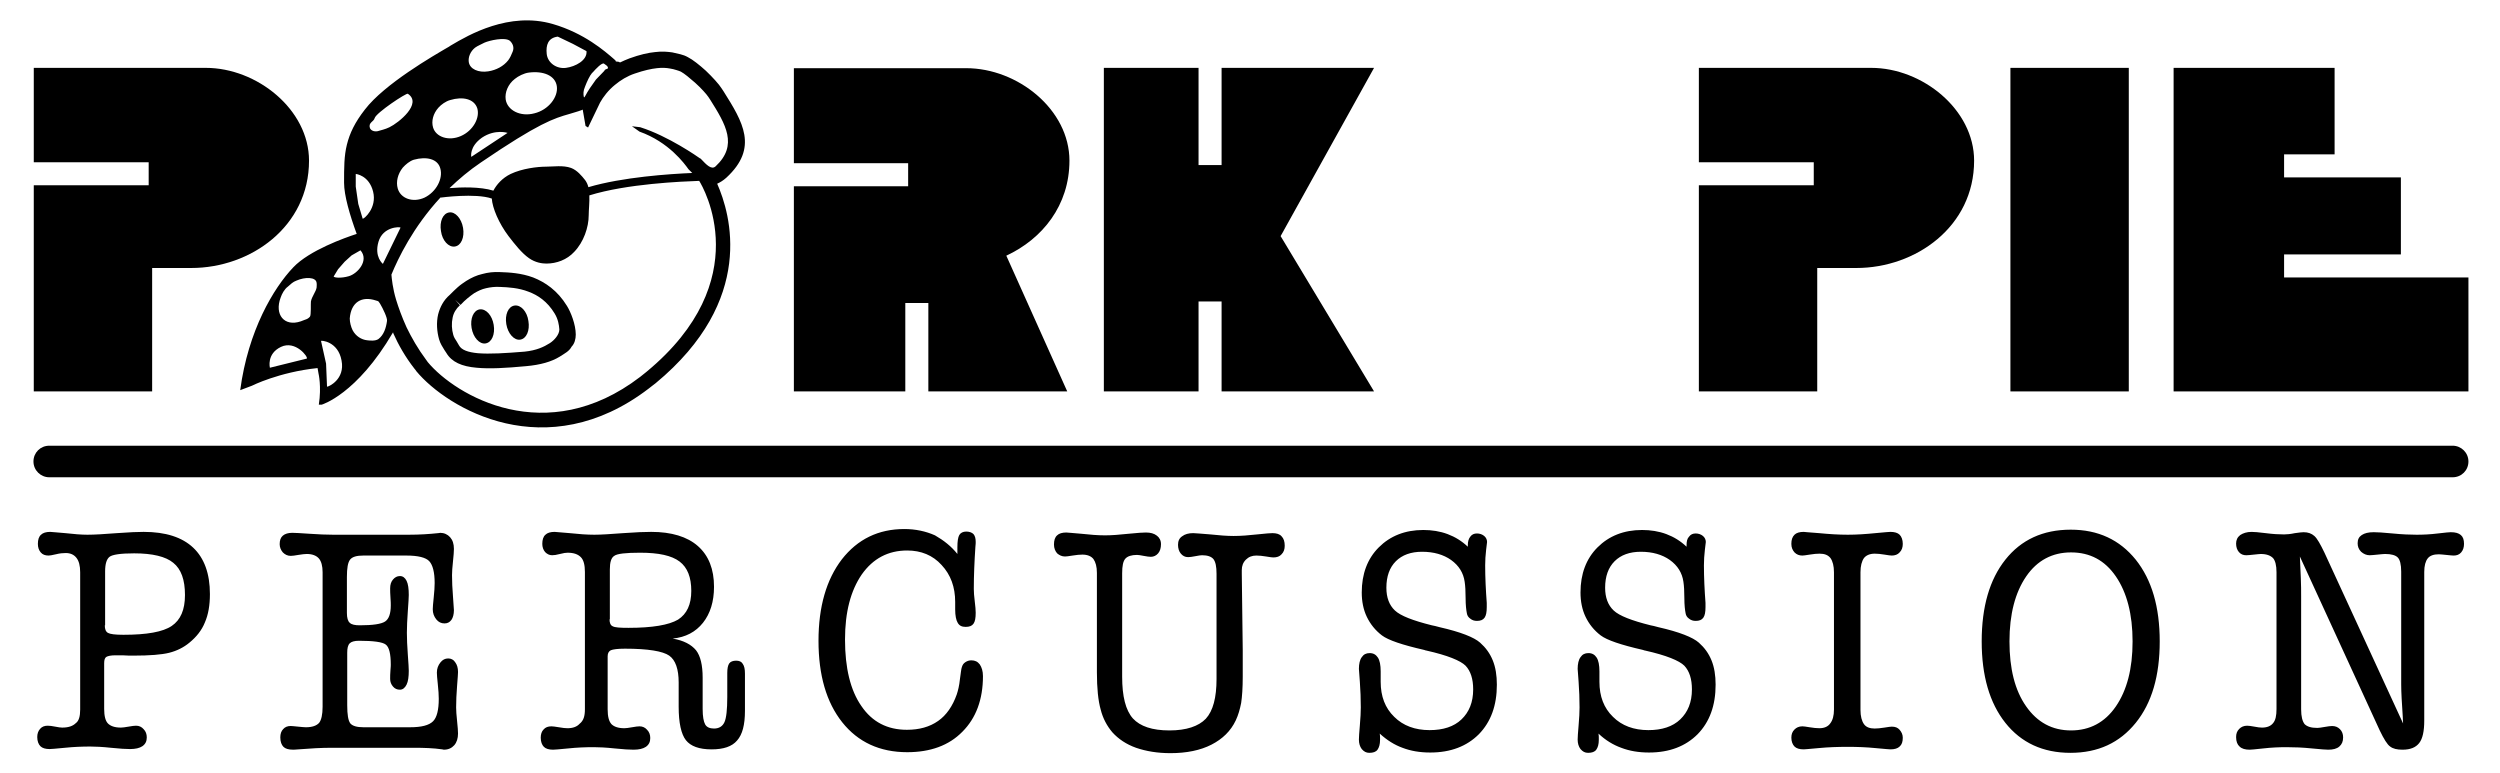
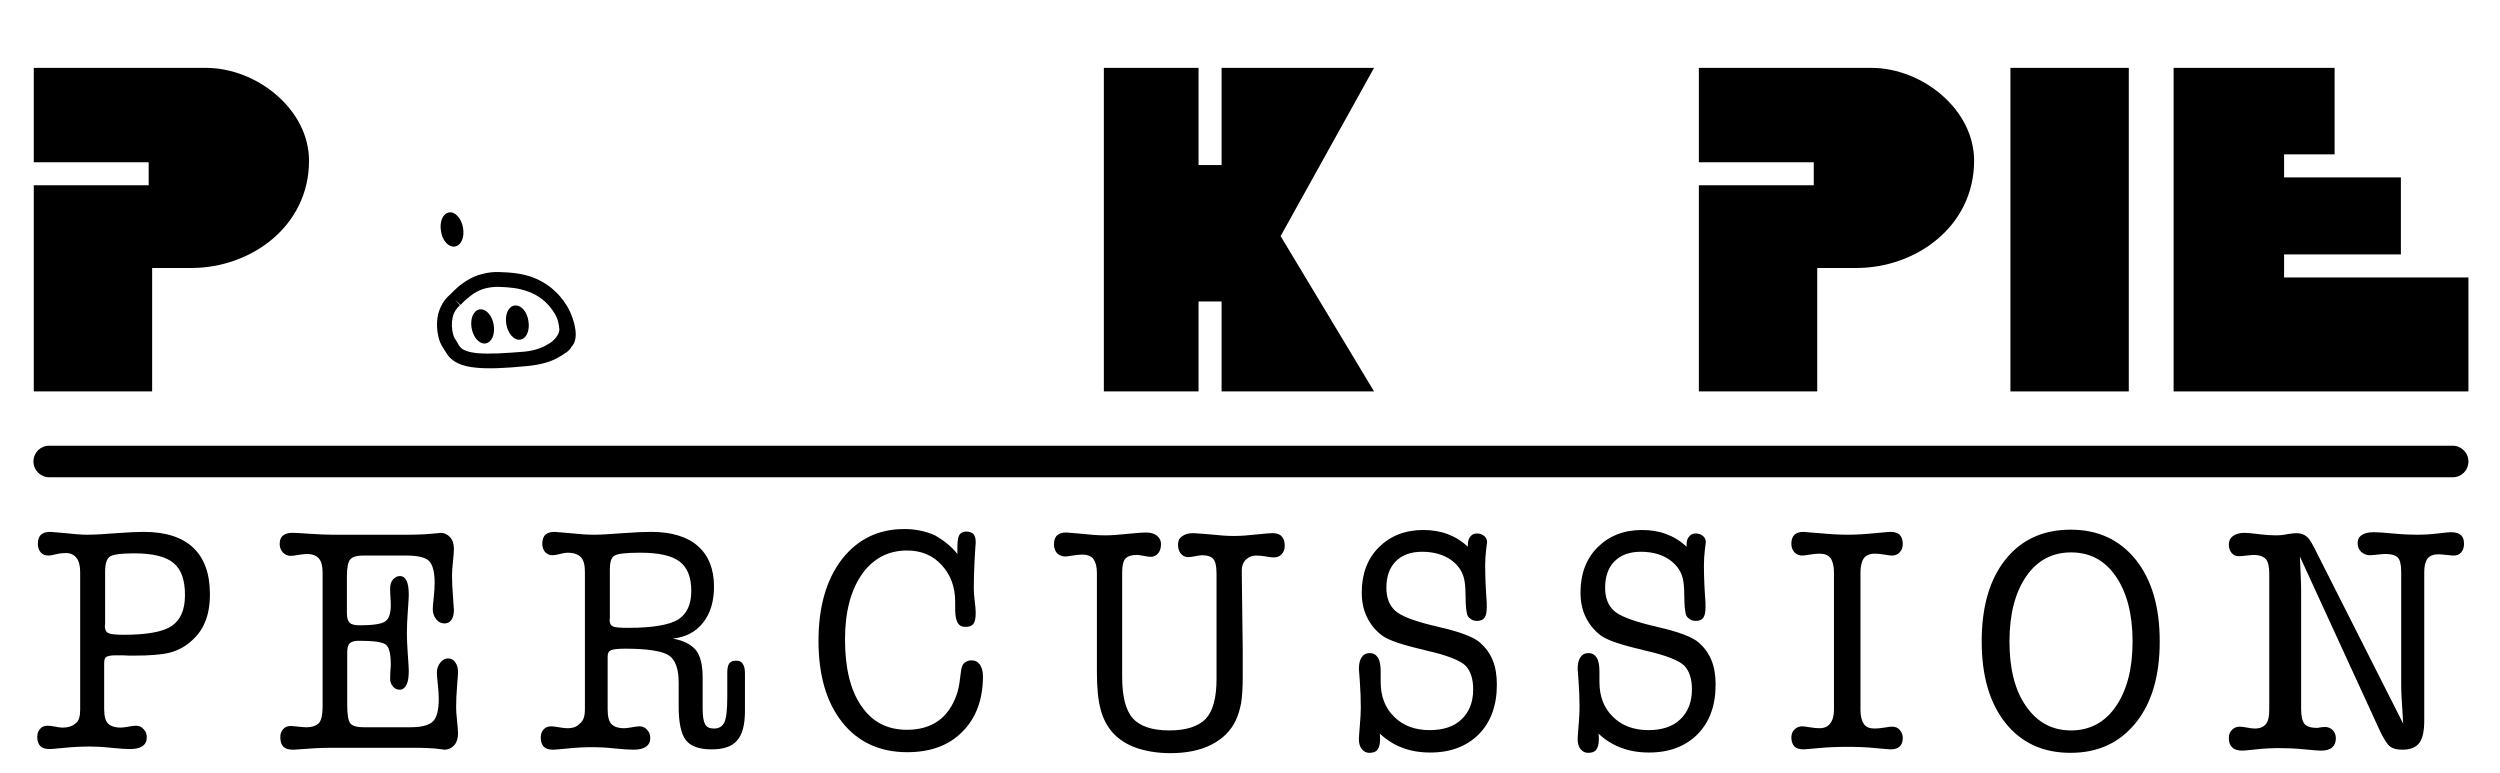
<svg xmlns="http://www.w3.org/2000/svg" version="1.1" id="Layer_1" x="0px" y="0px" viewBox="0 0 792 245" enable-background="new 0 0 792 245" xml:space="preserve">
  <g>
    <path fill-rule="evenodd" clip-rule="evenodd" d="M25.4,224.8v-43.5c0-2.1-0.4-3.6-1.2-4.6c-0.8-1-1.9-1.5-3.4-1.5   c-0.9,0-1.9,0.1-3.1,0.4c-1.2,0.3-2,0.4-2.3,0.4c-1.1,0-1.9-0.3-2.5-1c-0.6-0.7-0.9-1.6-0.9-2.7c0-1.3,0.3-2.3,1-2.9   c0.6-0.6,1.6-0.9,2.9-0.9c0.5,0,2.1,0.2,4.8,0.4c2.7,0.3,5,0.5,7,0.5c2.3,0,5.4-0.2,9.3-0.5c4-0.3,6.8-0.4,8.5-0.4   c7,0,12.2,1.7,15.7,5c3.5,3.3,5.3,8.2,5.3,14.7c0,3.5-0.5,6.5-1.6,9c-1,2.5-2.7,4.6-4.9,6.4c-1.8,1.5-4,2.6-6.4,3.2   c-2.4,0.6-6.2,0.9-11.3,0.9c-1.1,0-2.2,0-3.5-0.1c-1.2,0-2,0-2.2,0c-1.4,0-2.4,0.2-2.9,0.5c-0.5,0.3-0.7,1-0.7,2v14.5   c0,2.2,0.4,3.8,1.2,4.6c0.8,0.8,2.1,1.3,4.1,1.3c0.5,0,1.3-0.1,2.4-0.3c1.1-0.2,1.9-0.3,2.4-0.3c1,0,1.8,0.4,2.4,1.1   c0.7,0.7,1,1.6,1,2.6c0,1.2-0.4,2.1-1.4,2.8c-0.9,0.6-2.2,0.9-3.9,0.9c-1.2,0-3.2-0.1-6-0.4c-2.8-0.3-5-0.4-6.6-0.4   c-2.5,0-5.2,0.1-8.1,0.4c-2.9,0.3-4.5,0.4-4.8,0.4c-1.3,0-2.3-0.3-2.9-0.9c-0.6-0.6-1-1.6-1-2.9c0-1.1,0.3-1.9,0.9-2.6   c0.6-0.7,1.4-1,2.4-1c0.6,0,1.4,0.1,2.4,0.3c1,0.2,1.7,0.3,2.2,0.3c2,0,3.4-0.5,4.3-1.4C25,228.4,25.4,226.9,25.4,224.8L25.4,224.8   z M33.2,198.1L33.2,198.1c0,1.2,0.3,2,1,2.4c0.7,0.4,2.3,0.6,4.9,0.6c7.4,0,12.5-0.9,15.3-2.8c2.8-1.9,4.2-5.1,4.2-9.8   c0-4.8-1.2-8.2-3.7-10.2c-2.4-2-6.6-3-12.4-3c-4.3,0-6.9,0.4-7.8,1.1c-0.9,0.7-1.4,2.2-1.4,4.6V198.1L33.2,198.1z M102.2,223.9   L102.2,223.9v-42.6c0-2-0.4-3.5-1.2-4.4c-0.8-0.9-2.1-1.4-3.8-1.4c-0.6,0-1.5,0.1-2.7,0.3c-1.1,0.2-1.9,0.3-2.4,0.3   c-1,0-1.8-0.4-2.5-1.1c-0.6-0.7-1-1.6-1-2.6c0-1.2,0.3-2.1,1-2.7c0.7-0.6,1.7-0.9,3-0.9c0.8,0,2.6,0.1,5.5,0.3   c2.9,0.2,5.3,0.3,7.3,0.3h24.3c3.2,0,6.3-0.2,9.1-0.5c0.4,0,0.6-0.1,0.6-0.1c1.3,0,2.4,0.5,3.2,1.4c0.8,0.9,1.2,2.1,1.2,3.7   c0,0.8-0.1,2.2-0.3,4c-0.2,1.8-0.3,3.3-0.3,4.3c0,2,0.1,4.3,0.3,6.7c0.2,2.5,0.3,4,0.3,4.4c0,1.3-0.3,2.4-0.8,3.1   c-0.6,0.8-1.3,1.1-2.2,1.1c-1,0-1.9-0.4-2.6-1.3c-0.7-0.9-1.1-1.9-1.1-3.2c0-0.6,0.1-1.8,0.3-3.7c0.2-1.9,0.3-3.4,0.3-4.6   c0-3.4-0.6-5.7-1.7-6.9c-1.1-1.2-3.6-1.8-7.3-1.8h-13.6c-2.1,0-3.5,0.4-4.2,1.3c-0.7,0.9-1,2.7-1,5.5v11.4c0,1.5,0.3,2.6,0.9,3.1   c0.6,0.6,1.7,0.8,3.2,0.8c4.1,0,6.8-0.4,8-1.2c1.2-0.8,1.8-2.5,1.8-5.1c0-0.5,0-1.3-0.1-2.5c-0.1-1.2-0.1-2.2-0.1-2.9   c0-1.2,0.3-2.1,0.9-2.8c0.6-0.7,1.3-1.1,2.2-1.1c0.9,0,1.6,0.5,2.1,1.5c0.5,1,0.7,2.5,0.7,4.5c0,0.7-0.1,2.4-0.3,5.1   c-0.2,2.7-0.3,5-0.3,6.9c0,1.9,0.1,4.2,0.3,6.9c0.2,2.7,0.3,4.4,0.3,5.1c0,1.9-0.2,3.4-0.7,4.4c-0.5,1-1.2,1.6-2.1,1.6   c-0.9,0-1.6-0.3-2.2-1c-0.6-0.7-0.9-1.5-0.9-2.4c0-0.8,0-1.7,0.1-2.8c0.1-1,0.1-1.6,0.1-1.7c0-3.4-0.5-5.6-1.6-6.4   c-1-0.8-3.9-1.2-8.5-1.2c-1.4,0-2.4,0.3-2.9,0.8c-0.6,0.6-0.8,1.6-0.8,3v16.6c0,3,0.3,4.9,1,5.8c0.7,0.8,2.1,1.2,4.1,1.2h14.8   c3.6,0,6-0.6,7.3-1.9c1.2-1.2,1.8-3.6,1.8-7.1c0-1.2-0.1-2.8-0.3-4.6c-0.2-1.8-0.3-3.1-0.3-3.7c0-1.3,0.4-2.3,1.1-3.2   c0.7-0.9,1.5-1.3,2.5-1.3c0.9,0,1.7,0.4,2.2,1.2c0.6,0.8,0.9,1.8,0.9,3.1c0,0.5-0.1,1.9-0.3,4.4c-0.2,2.5-0.3,4.8-0.3,6.8   c0,1,0.1,2.5,0.3,4.3c0.2,1.9,0.3,3.2,0.3,4c0,1.5-0.4,2.8-1.2,3.7c-0.8,0.9-1.9,1.4-3.2,1.4c-0.1,0-0.3,0-0.6-0.1   c-2.8-0.4-5.8-0.5-9-0.5h-26c-3.3,0-6.8,0.2-10.5,0.5c-1,0.1-1.6,0.1-1.8,0.1c-1.4,0-2.4-0.3-3-0.9c-0.6-0.6-1-1.6-1-3   c0-1.1,0.3-2,0.9-2.6c0.6-0.7,1.4-1,2.4-1c0.4,0,1.2,0.1,2.3,0.2c1.1,0.1,1.9,0.2,2.5,0.2c2,0,3.4-0.5,4.2-1.4   C101.8,228.1,102.2,226.4,102.2,223.9L102.2,223.9z M185.3,224.7L185.3,224.7v-43.5c0-2.2-0.4-3.8-1.3-4.7   c-0.9-0.9-2.2-1.4-4.2-1.4c-0.5,0-1.3,0.1-2.4,0.4c-1.1,0.3-1.9,0.4-2.5,0.4c-0.9,0-1.6-0.4-2.2-1c-0.6-0.7-0.9-1.6-0.9-2.6   c0-1.3,0.3-2.3,1-2.9c0.6-0.6,1.6-0.9,2.9-0.9c0.4,0,2,0.2,4.8,0.4c2.8,0.3,5.4,0.5,7.8,0.5c2.1,0,5.1-0.2,9.1-0.5   c4-0.3,7-0.4,8.9-0.4c6.4,0,11.4,1.5,14.8,4.5c3.4,3,5.1,7.3,5.1,12.9c0,4.7-1.2,8.5-3.5,11.4c-2.3,2.9-5.5,4.6-9.6,5   c3.5,0.6,5.9,1.9,7.4,3.7c1.4,1.8,2.1,4.7,2.1,8.7v9.9c0,2.4,0.3,4,0.8,4.9c0.5,0.9,1.5,1.3,2.8,1.3c1.6,0,2.7-0.7,3.3-2   c0.6-1.3,0.9-4,0.9-8v-7.6c0-1.4,0.2-2.4,0.6-3c0.4-0.6,1.2-0.9,2.2-0.9c1,0,1.7,0.3,2.1,1c0.5,0.7,0.7,1.7,0.7,3.1v11.8   c0,4.4-0.8,7.5-2.5,9.4c-1.6,1.9-4.3,2.8-8.1,2.8c-3.9,0-6.6-1-8.1-2.9c-1.5-1.9-2.3-5.5-2.3-10.6v-7.7c0-4.2-1-7.1-3-8.5   c-2-1.4-6.7-2.2-14-2.2c-2.3,0-3.8,0.2-4.5,0.5c-0.6,0.3-1,0.9-1,1.9v16.8c0,2.3,0.4,3.8,1.2,4.7c0.8,0.8,2.1,1.3,4.1,1.3   c0.5,0,1.3-0.1,2.4-0.3c1.1-0.2,1.9-0.3,2.4-0.3c1,0,1.8,0.4,2.4,1.1c0.7,0.7,1,1.6,1,2.6c0,1.2-0.4,2.1-1.4,2.8   c-0.9,0.6-2.2,0.9-3.9,0.9c-1.2,0-3.2-0.1-6-0.4c-2.8-0.3-5-0.4-6.6-0.4c-2.6,0-5.3,0.1-8.1,0.4c-2.9,0.3-4.5,0.4-4.8,0.4   c-1.3,0-2.3-0.3-2.9-0.9c-0.6-0.6-1-1.6-1-2.9c0-1.1,0.3-2,0.9-2.6c0.6-0.7,1.4-1,2.5-1c0.4,0,1.2,0.1,2.4,0.3   c1.1,0.2,2,0.3,2.7,0.3c1.7,0,3-0.5,3.8-1.4C184.9,228.3,185.3,226.8,185.3,224.7L185.3,224.7z M193.1,196.2L193.1,196.2   c0,1.1,0.3,1.9,1,2.2c0.7,0.4,2.3,0.5,5,0.5c7.6,0,12.8-0.9,15.7-2.6c2.8-1.8,4.2-4.8,4.2-9.1c0-4.3-1.2-7.4-3.7-9.3   c-2.5-1.9-6.6-2.8-12.5-2.8c-4.5,0-7.3,0.3-8.2,1c-1,0.6-1.4,2.1-1.4,4.3V196.2L193.1,196.2z M303.3,175.5L303.3,175.5v-2.1   c0-1.9,0.2-3.2,0.6-3.9c0.4-0.7,1.2-1.1,2.2-1.1c1,0,1.8,0.3,2.3,0.8c0.5,0.6,0.7,1.4,0.7,2.5c0,0.2,0,0.8-0.1,1.6   c-0.3,4.5-0.5,9-0.5,13.3c0,1,0.1,2.3,0.3,3.9c0.2,1.6,0.3,2.8,0.3,3.6c0,1.7-0.2,2.8-0.7,3.5c-0.5,0.7-1.3,1-2.5,1   c-1.2,0-2-0.4-2.5-1.3c-0.5-0.8-0.8-2.3-0.8-4.2v-2.4c0-4.7-1.4-8.6-4.3-11.7c-2.8-3.1-6.5-4.6-10.9-4.6c-6,0-10.8,2.5-14.4,7.6   c-3.5,5.1-5.3,11.9-5.3,20.6c0,9,1.7,16.1,5.2,21.1c3.4,5,8.2,7.5,14.4,7.5c3.9,0,7.2-0.9,9.9-2.8c2.6-1.8,4.6-4.7,5.9-8.4   c0.4-1.2,0.8-2.8,1-4.8c0.3-2,0.4-3.3,0.6-3.8c0.2-0.7,0.5-1.2,1.1-1.6c0.6-0.4,1.2-0.6,1.9-0.6c1.2,0,2,0.4,2.7,1.3   c0.6,0.9,1,2.1,1,3.7c0,7.4-2.2,13.3-6.5,17.6c-4.3,4.4-10.2,6.5-17.5,6.5c-8.7,0-15.6-3.2-20.6-9.5c-5-6.3-7.5-14.9-7.5-25.8   c0-10.8,2.5-19.4,7.4-25.8c5-6.4,11.6-9.6,19.8-9.6c3.5,0,6.8,0.7,9.7,2C299,171.2,301.4,173.1,303.3,175.5L303.3,175.5z    M393.7,206L393.7,206v8.4c0,3.5-0.2,6.3-0.5,8.3c-0.4,2-0.9,3.8-1.7,5.5c-1.6,3.4-4.2,5.9-7.7,7.7c-3.5,1.8-7.9,2.7-13,2.7   c-4.1,0-7.7-0.6-10.9-1.7c-3.1-1.1-5.6-2.8-7.5-4.9c-1.7-2-3-4.4-3.7-7.2c-0.8-2.8-1.2-6.8-1.2-11.8v-31.5c0-2-0.4-3.4-1.1-4.4   c-0.7-0.9-1.9-1.4-3.5-1.4c-0.8,0-1.9,0.1-3.1,0.3c-1.2,0.2-2,0.3-2.4,0.3c-1,0-1.8-0.4-2.5-1c-0.6-0.7-1-1.6-1-2.8   c0-1.3,0.3-2.3,1-2.9c0.6-0.6,1.6-0.9,2.9-0.9c0.5,0,2.1,0.2,4.8,0.4c2.7,0.3,5.2,0.5,7.5,0.5c2.1,0,4.6-0.2,7.4-0.5   c2.9-0.3,4.7-0.4,5.5-0.4c1.5,0,2.6,0.3,3.5,1c0.8,0.6,1.3,1.5,1.3,2.7c0,1.2-0.3,2.2-0.9,2.9c-0.6,0.7-1.4,1.1-2.3,1.1   c-0.5,0-1.3-0.1-2.3-0.3c-1-0.2-1.7-0.3-2.1-0.3c-1.7,0-3,0.4-3.7,1.2c-0.7,0.8-1,2.3-1,4.6v32.8c0,6.2,1.1,10.6,3.4,13.2   c2.3,2.5,6.1,3.8,11.6,3.8c5.3,0,9.2-1.3,11.5-3.7c2.3-2.5,3.4-6.7,3.4-12.6v-33.3c0-2.3-0.3-3.8-1-4.7c-0.7-0.8-1.9-1.2-3.6-1.2   c-0.4,0-1.1,0.1-2.1,0.3c-1,0.2-1.8,0.3-2.3,0.3c-1,0-1.7-0.4-2.3-1.1c-0.6-0.7-0.9-1.7-0.9-2.8c0-1.2,0.4-2.1,1.3-2.7   c0.9-0.7,2.1-1,3.5-1c0.8,0,2.6,0.2,5.4,0.4c2.8,0.3,5.3,0.5,7.4,0.5c2.3,0,4.8-0.2,7.5-0.5c2.7-0.3,4.3-0.4,4.8-0.4   c1.3,0,2.3,0.3,2.9,1c0.7,0.7,1,1.7,1,3c0,1.1-0.3,2-1,2.7c-0.6,0.7-1.5,1-2.6,1c-0.4,0-1.1-0.1-2.3-0.3c-1.2-0.2-2.2-0.3-3.1-0.3   c-1.3,0-2.4,0.4-3.3,1.3c-0.9,0.9-1.3,2-1.3,3.3c0,0.1,0,0.3,0,0.5c0,0.2,0,0.5,0,0.7L393.7,206L393.7,206z M437.1,232.4   L437.1,232.4c0.1,0.6,0.1,1,0.1,1.3c0,0.3,0,0.5,0,0.7c0,1.4-0.3,2.4-0.8,3.1c-0.5,0.7-1.4,1-2.6,1c-1,0-1.7-0.4-2.4-1.2   c-0.6-0.8-0.9-1.8-0.9-3c0-0.7,0.1-2.2,0.3-4.5c0.2-2.3,0.3-4.2,0.3-5.7c0-2.7-0.1-5.4-0.3-8.1c-0.2-2.7-0.3-4.1-0.3-4.1   c0-1.6,0.3-2.9,0.9-3.7c0.6-0.9,1.4-1.3,2.5-1.3c1.2,0,2,0.5,2.6,1.4c0.6,0.9,0.9,2.4,0.9,4.4v3.3c0,4.6,1.4,8.3,4.3,11.1   c2.8,2.8,6.6,4.2,11.2,4.2c4.3,0,7.7-1.1,10.1-3.4c2.4-2.3,3.7-5.4,3.7-9.5c0-3.3-0.8-5.8-2.4-7.5c-1.6-1.6-5.7-3.3-12.4-4.8   c-0.2,0-0.4-0.1-0.7-0.2c-7-1.6-11.4-3.1-13.4-4.6c-2.1-1.6-3.7-3.6-4.8-5.9c-1.1-2.3-1.6-4.9-1.6-7.7c0-5.9,1.8-10.7,5.4-14.3   c3.6-3.6,8.3-5.5,14.1-5.5c2.7,0,5.3,0.4,7.7,1.3c2.4,0.9,4.5,2.2,6.4,4v-0.5c0-1.2,0.3-2.1,0.8-2.7c0.5-0.7,1.2-1,2.1-1   c0.9,0,1.7,0.3,2.3,0.8c0.6,0.5,0.9,1.2,0.9,1.9c0,0-0.1,0.9-0.3,2.5c-0.2,1.7-0.3,3.3-0.3,4.9c0,3.9,0.2,7.9,0.5,11.9   c0,0.7,0,1.2,0,1.3c0,1.6-0.2,2.7-0.7,3.4c-0.5,0.7-1.3,1-2.4,1c-0.8,0-1.5-0.2-2.1-0.7c-0.6-0.4-1-1-1.1-1.7   c-0.2-1-0.4-2.6-0.4-4.8c0-2.2-0.1-3.9-0.3-5.2c-0.4-2.8-1.8-5.1-4.3-6.9c-2.4-1.7-5.5-2.6-9.2-2.6c-3.5,0-6.3,1-8.3,3   c-2,2-3,4.8-3,8.4c0,3.1,0.9,5.5,2.7,7.2c1.8,1.7,5.7,3.2,11.7,4.7c0.6,0.1,1.4,0.3,2.5,0.6c6.6,1.5,10.9,3.2,12.8,4.9   c1.8,1.6,3.1,3.4,4,5.6c0.9,2.2,1.3,4.8,1.3,7.7c0,6.6-1.9,11.8-5.7,15.7c-3.8,3.8-8.9,5.8-15.4,5.8c-3.3,0-6.2-0.5-8.8-1.5   C441.8,236,439.4,234.5,437.1,232.4L437.1,232.4z M506.4,232.4L506.4,232.4c0.1,0.6,0.1,1,0.1,1.3c0,0.3,0,0.5,0,0.7   c0,1.4-0.3,2.4-0.8,3.1c-0.5,0.7-1.4,1-2.6,1c-1,0-1.7-0.4-2.4-1.2c-0.6-0.8-0.9-1.8-0.9-3c0-0.7,0.1-2.2,0.3-4.5   c0.2-2.3,0.3-4.2,0.3-5.7c0-2.7-0.1-5.4-0.3-8.1c-0.2-2.7-0.3-4.1-0.3-4.1c0-1.6,0.3-2.9,0.9-3.7c0.6-0.9,1.4-1.3,2.5-1.3   c1.2,0,2,0.5,2.6,1.4c0.6,0.9,0.9,2.4,0.9,4.4v3.3c0,4.6,1.4,8.3,4.3,11.1c2.8,2.8,6.6,4.2,11.2,4.2c4.3,0,7.7-1.1,10.1-3.4   c2.4-2.3,3.7-5.4,3.7-9.5c0-3.3-0.8-5.8-2.4-7.5c-1.6-1.6-5.7-3.3-12.4-4.8c-0.2,0-0.4-0.1-0.7-0.2c-7-1.6-11.4-3.1-13.4-4.6   c-2.1-1.6-3.7-3.6-4.8-5.9c-1.1-2.3-1.6-4.9-1.6-7.7c0-5.9,1.8-10.7,5.4-14.3c3.6-3.6,8.3-5.5,14.1-5.5c2.7,0,5.3,0.4,7.7,1.3   c2.4,0.9,4.5,2.2,6.4,4v-0.5c0-1.2,0.2-2.1,0.8-2.7c0.5-0.7,1.2-1,2.1-1c0.9,0,1.7,0.3,2.3,0.8c0.6,0.5,0.9,1.2,0.9,1.9   c0,0-0.1,0.9-0.3,2.5c-0.2,1.7-0.3,3.3-0.3,4.9c0,3.9,0.2,7.9,0.5,11.9c0,0.7,0,1.2,0,1.3c0,1.6-0.2,2.7-0.7,3.4   c-0.5,0.7-1.3,1-2.4,1c-0.8,0-1.5-0.2-2.1-0.7c-0.6-0.4-1-1-1.1-1.7c-0.2-1-0.4-2.6-0.4-4.8c0-2.2-0.1-3.9-0.3-5.2   c-0.4-2.8-1.8-5.1-4.3-6.9c-2.4-1.7-5.5-2.6-9.2-2.6c-3.5,0-6.3,1-8.3,3c-2,2-3,4.8-3,8.4c0,3.1,0.9,5.5,2.7,7.2   c1.8,1.7,5.7,3.2,11.7,4.7c0.6,0.1,1.4,0.3,2.5,0.6c6.6,1.5,10.9,3.2,12.8,4.9c1.8,1.6,3.1,3.4,4,5.6c0.9,2.2,1.3,4.8,1.3,7.7   c0,6.6-1.9,11.8-5.7,15.7c-3.8,3.8-8.9,5.8-15.4,5.8c-3.3,0-6.2-0.5-8.8-1.5C511.1,236,508.6,234.5,506.4,232.4L506.4,232.4z    M581,181.3L581,181.3c0-2-0.4-3.5-1.1-4.5c-0.8-1-1.9-1.4-3.5-1.4c-0.8,0-1.9,0.1-3.1,0.3c-1.2,0.2-2,0.3-2.3,0.3   c-1,0-1.8-0.3-2.5-1c-0.6-0.7-1-1.5-1-2.7c0-1.3,0.3-2.2,1-2.9c0.6-0.6,1.6-0.9,2.9-0.9c0.2,0,1.8,0.2,4.9,0.4   c3.1,0.3,6.1,0.5,9.1,0.5c2.8,0,5.7-0.2,8.7-0.5c3-0.3,4.6-0.4,4.8-0.4c1.3,0,2.3,0.3,2.9,0.9c0.6,0.6,1,1.6,1,2.9   c0,1.1-0.3,2-1,2.7c-0.6,0.7-1.5,1-2.5,1c-0.4,0-1.1-0.1-2.3-0.3c-1.2-0.2-2.2-0.3-3.1-0.3c-1.5,0-2.7,0.5-3.4,1.4   c-0.7,1-1.1,2.5-1.1,4.5v43.6c0,2,0.4,3.5,1.1,4.5c0.7,1,1.9,1.4,3.4,1.4c0.8,0,1.9-0.1,3.1-0.3c1.2-0.2,2-0.3,2.3-0.3   c1.1,0,1.9,0.3,2.5,1c0.6,0.7,1,1.5,1,2.5c0,1.3-0.3,2.2-1,2.8c-0.6,0.6-1.6,0.9-2.9,0.9c-0.1,0-1.7-0.1-4.7-0.4   c-3-0.3-6-0.4-8.8-0.4c-3.1,0-6.2,0.1-9.3,0.4c-3.1,0.3-4.6,0.4-4.7,0.4c-1.3,0-2.3-0.3-2.9-0.9c-0.6-0.6-1-1.6-1-2.8   c0-1.1,0.3-1.9,1-2.6c0.6-0.6,1.4-1,2.5-1c0.4,0,1.1,0.1,2.3,0.3c1.2,0.2,2.2,0.3,3.1,0.3c1.5,0,2.7-0.5,3.4-1.5   c0.8-1,1.2-2.5,1.2-4.4V181.3L581,181.3z M684.2,203.2L684.2,203.2c0,10.9-2.5,19.5-7.6,25.8c-5.1,6.3-11.9,9.5-20.7,9.5   c-8.7,0-15.6-3.2-20.6-9.5c-5-6.3-7.5-14.9-7.5-25.8c0-11,2.5-19.6,7.5-25.9c5-6.3,11.9-9.5,20.7-9.5c8.7,0,15.5,3.2,20.6,9.5   C681.7,183.7,684.2,192.3,684.2,203.2L684.2,203.2z M656.1,231.4L656.1,231.4c5.9,0,10.7-2.5,14.2-7.6c3.5-5.1,5.3-11.9,5.3-20.6   c0-8.6-1.8-15.5-5.3-20.6c-3.5-5.1-8.2-7.6-14.2-7.6c-5.9,0-10.7,2.5-14.2,7.6c-3.5,5.1-5.3,12-5.3,20.6c0,8.6,1.7,15.5,5.3,20.6   C645.4,228.8,650.1,231.4,656.1,231.4L656.1,231.4z" />
-     <path fill-rule="evenodd" clip-rule="evenodd" d="M761.3,229.2c0-0.5-0.1-1.2-0.1-2.1c-0.3-4.4-0.5-7.8-0.5-10.3v-35.7   c0-2.3-0.4-3.8-1.1-4.5c-0.7-0.7-2-1.1-4-1.1c-0.5,0-1.4,0.1-2.4,0.2c-1.1,0.1-1.9,0.2-2.5,0.2c-1,0-1.9-0.4-2.7-1.1   c-0.8-0.8-1.1-1.7-1.1-2.7c0-1.2,0.4-2,1.3-2.6c0.9-0.6,2.1-0.9,3.8-0.9c1,0,3,0.1,6,0.4c3,0.3,5.6,0.4,7.6,0.4   c2.1,0,4.3-0.1,6.7-0.4c2.4-0.3,3.8-0.4,4.1-0.4c1.5,0,2.5,0.3,3.2,0.9c0.7,0.6,1,1.5,1,2.8c0,1.1-0.3,2-0.9,2.7   c-0.6,0.7-1.4,1-2.4,1c-0.5,0-1.2-0.1-2.3-0.2c-1-0.1-1.9-0.2-2.4-0.2c-1.6,0-2.8,0.4-3.5,1.3c-0.7,0.9-1.1,2.3-1.1,4.3v47.1   c0,3.3-0.5,5.7-1.6,7.1c-1.1,1.4-2.8,2.1-5.3,2.1c-1.7,0-3-0.3-3.9-1c-0.9-0.6-2-2.4-3.3-5.1l-25.3-55.1c0.1,2.4,0.2,4.6,0.3,6.8   c0.1,2.2,0.1,4.1,0.1,5.9v35.7c0,2.3,0.4,3.8,1.1,4.7c0.8,0.8,2.1,1.2,4,1.2c0.5,0,1.2-0.1,2.3-0.3c1.1-0.2,1.9-0.3,2.4-0.3   c1,0,1.8,0.3,2.5,1c0.7,0.7,1,1.6,1,2.6c0,1.3-0.4,2.2-1.2,2.9c-0.8,0.7-2,1-3.5,1c-0.5,0-2.3-0.1-5.2-0.4c-2.9-0.3-5.6-0.4-8-0.4   c-2.3,0-4.8,0.1-7.4,0.4c-2.6,0.3-4,0.4-4.3,0.4c-1.4,0-2.5-0.3-3.2-1c-0.7-0.6-1.1-1.6-1.1-3c0-1.1,0.3-1.9,1-2.6   c0.6-0.6,1.4-1,2.5-1c0.5,0,1.2,0.1,2.3,0.3c1,0.2,1.8,0.3,2.4,0.3c1.6,0,2.8-0.5,3.5-1.4c0.8-0.9,1.1-2.4,1.1-4.5v-43.3   c0-2.2-0.4-3.7-1.1-4.5c-0.8-0.8-2-1.3-3.9-1.3c-0.4,0-1.1,0.1-2.2,0.2c-1,0.1-1.8,0.2-2.4,0.2c-0.9,0-1.7-0.3-2.3-1   c-0.6-0.7-0.9-1.6-0.9-2.7c0-1.1,0.4-2,1.3-2.7c0.9-0.6,2.1-1,3.6-1c0.7,0,2.2,0.1,4.5,0.4c2.3,0.3,4.2,0.4,5.8,0.4   c0.9,0,2-0.1,3.4-0.4c1.4-0.2,2.3-0.3,2.8-0.3c1.4,0,2.5,0.4,3.4,1.2c0.9,0.8,1.9,2.6,3.2,5.3L761.3,229.2L761.3,229.2z" />
+     <path fill-rule="evenodd" clip-rule="evenodd" d="M761.3,229.2c0-0.5-0.1-1.2-0.1-2.1c-0.3-4.4-0.5-7.8-0.5-10.3v-35.7   c0-2.3-0.4-3.8-1.1-4.5c-0.7-0.7-2-1.1-4-1.1c-0.5,0-1.4,0.1-2.4,0.2c-1.1,0.1-1.9,0.2-2.5,0.2c-1,0-1.9-0.4-2.7-1.1   c-0.8-0.8-1.1-1.7-1.1-2.7c0-1.2,0.4-2,1.3-2.6c0.9-0.6,2.1-0.9,3.8-0.9c1,0,3,0.1,6,0.4c3,0.3,5.6,0.4,7.6,0.4   c2.1,0,4.3-0.1,6.7-0.4c2.4-0.3,3.8-0.4,4.1-0.4c1.5,0,2.5,0.3,3.2,0.9c0.7,0.6,1,1.5,1,2.8c0,1.1-0.3,2-0.9,2.7   c-0.6,0.7-1.4,1-2.4,1c-0.5,0-1.2-0.1-2.3-0.2c-1-0.1-1.9-0.2-2.4-0.2c-1.6,0-2.8,0.4-3.5,1.3c-0.7,0.9-1.1,2.3-1.1,4.3v47.1   c0,3.3-0.5,5.7-1.6,7.1c-1.1,1.4-2.8,2.1-5.3,2.1c-1.7,0-3-0.3-3.9-1c-0.9-0.6-2-2.4-3.3-5.1l-25.3-55.1c0.1,2.4,0.2,4.6,0.3,6.8   c0.1,2.2,0.1,4.1,0.1,5.9v35.7c0,2.3,0.4,3.8,1.1,4.7c0.8,0.8,2.1,1.2,4,1.2c1.1-0.2,1.9-0.3,2.4-0.3   c1,0,1.8,0.3,2.5,1c0.7,0.7,1,1.6,1,2.6c0,1.3-0.4,2.2-1.2,2.9c-0.8,0.7-2,1-3.5,1c-0.5,0-2.3-0.1-5.2-0.4c-2.9-0.3-5.6-0.4-8-0.4   c-2.3,0-4.8,0.1-7.4,0.4c-2.6,0.3-4,0.4-4.3,0.4c-1.4,0-2.5-0.3-3.2-1c-0.7-0.6-1.1-1.6-1.1-3c0-1.1,0.3-1.9,1-2.6   c0.6-0.6,1.4-1,2.5-1c0.5,0,1.2,0.1,2.3,0.3c1,0.2,1.8,0.3,2.4,0.3c1.6,0,2.8-0.5,3.5-1.4c0.8-0.9,1.1-2.4,1.1-4.5v-43.3   c0-2.2-0.4-3.7-1.1-4.5c-0.8-0.8-2-1.3-3.9-1.3c-0.4,0-1.1,0.1-2.2,0.2c-1,0.1-1.8,0.2-2.4,0.2c-0.9,0-1.7-0.3-2.3-1   c-0.6-0.7-0.9-1.6-0.9-2.7c0-1.1,0.4-2,1.3-2.7c0.9-0.6,2.1-1,3.6-1c0.7,0,2.2,0.1,4.5,0.4c2.3,0.3,4.2,0.4,5.8,0.4   c0.9,0,2-0.1,3.4-0.4c1.4-0.2,2.3-0.3,2.8-0.3c1.4,0,2.5,0.4,3.4,1.2c0.9,0.8,1.9,2.6,3.2,5.3L761.3,229.2L761.3,229.2z" />
    <g>
      <polygon fill="none" points="144.1,95 145.6,96.7 145.7,96.5   " />
-       <path fill="none" d="M167.3,92.3c-3.1-1.1-6.4-1.4-9-1.5c-1.6-0.1-3,0.1-4.4,0.4c-1.3,0.3-2.6,0.9-3.8,1.6c-0.7,0.5-1.5,1-2.1,1.6    v0c-0.8,0.6-1.5,1.3-2.2,2.1c0,0-0.2,0.2-0.2,0.2c-1.2,1-1.9,2.4-2.3,3.9c-0.4,1.8-0.3,3.8,0.2,5.5c0.2,0.7,0.7,1.4,1.1,2.1    c0.2,0.4,0.5,0.7,0.7,1.2c0.8,1.4,2.9,2.2,6,2.5c3.7,0.4,8.7,0.1,14.8-0.5c3.8-0.3,6-1.5,8-2.7c1.5-0.9,3.1-2.7,2.9-4.5    c-0.1-1.4-0.4-3.2-1.5-5.1C173.3,95.4,170.3,93.4,167.3,92.3z M153.8,108.8c-2,0.3-3.9-1.9-4.4-4.9c-0.5-3,0.7-5.6,2.6-5.9    c2-0.3,3.9,1.9,4.4,4.9C156.9,105.9,155.7,108.6,153.8,108.8z M164.8,107.6c-2,0.3-3.9-1.9-4.4-4.9c-0.5-3,0.7-5.6,2.6-5.9    c2-0.3,3.9,1.9,4.4,4.9C167.9,104.7,166.8,107.3,164.8,107.6z" />
      <path fill="none" d="M190.1,32.6L190.1,32.6l-3.8,7.9l-0.8-0.5l-0.9-5.2c-0.1,0.1-0.3,0.1-0.4,0.2c-1.4,0.5-2.6,0.8-3.8,1.2    c-4.9,1.4-9.6,2.8-28.1,15.4c-3.7,2.5-7,5.3-9.9,8.1c3.6-0.3,9.6-0.5,13.9,0.8c1-2,2.8-4.1,5.5-5.3c3.6-1.7,8.4-2.3,11.3-2.3    c2.2,0,5.3-0.5,7.8,0.4c2,0.7,3.4,2.5,4.5,3.9c0.5,0.6,0.8,1.4,1,2.2c10.8-3.3,25.8-4.2,32.9-4.5c-0.3-0.3-0.5-0.5-0.8-0.8l0,0    c0,0-0.1-0.1-0.2-0.2l-0.2-0.2l0,0c-1.2-1.7-6.2-8.6-15.5-11.9l-2.4-1.7l2.6,0.3c8.9,2.7,18.3,9.4,19,9.9l0,0l0,0c0,0,0.1,0,0.1,0    l0,0l0.2,0.2c1.6,1.7,3.3,3.5,4.6,2.3c7.2-6.7,3.2-13.3-1.7-21.1c-0.2-0.3-0.4-0.6-0.6-0.9c-0.6-0.9-2.3-2.8-4.2-4.5    c-1.7-1.5-3.4-2.9-4.5-3.5c-0.4-0.2-0.9-0.4-1.4-0.5c-0.6-0.2-1.3-0.3-2.1-0.5c-1.1-0.2-2.4-0.3-4.1-0.1c-1.8,0.2-4.1,0.7-7,1.7    c-2.4,0.8-4.5,2.2-6.3,3.7C192.8,28.7,191.2,30.7,190.1,32.6z" />
      <path fill="none" d="M186.8,61.8c0.1,2.2-0.2,4.6-0.2,6.3c0,3.8-1.6,8.5-4.6,11.6c-2.3,2.4-5.6,3.7-8.8,3.7    c-1.5,0-3.5-0.3-5.5-1.7c-2.3-1.6-4.6-4.4-6.5-7c-3-4.1-5-8.8-5.3-11.9c-5.2-1.8-16.2-0.3-16.2-0.3l0-0.1    c-8.8,9.5-13.5,19.3-15.6,24.5c0.1,1.2,0.4,4.5,1.5,8c0.7,2.3,1.8,5.3,3.3,8.7v0c1.5,3.3,3.5,6.9,6.2,10.3    c0.2,0.3,0.4,0.5,0.5,0.7l0,0c4.4,5.3,13.8,12.2,25.8,14.9c12,2.7,26.6,1.2,41.5-10.2c0.6-0.5,1.3-1,2-1.6    c35-28.9,18-58.5,16.8-60.5C216,57.4,198.6,58.2,186.8,61.8z M142.3,67.3c2-0.3,3.9,1.9,4.4,4.9c0.5,3-0.7,5.6-2.6,5.9    c-2,0.3-3.9-1.9-4.4-4.9C139.2,70.2,140.3,67.6,142.3,67.3z M181,109.7c-0.8,1.6-2.1,2.2-3.8,3.2c-2.5,1.6-6.1,2.6-10.6,3    c-6.3,0.6-11.6,0.9-15.7,0.5c-4.7-0.4-7.9-1.8-9.6-4.7c-0.2-0.3-0.4-0.6-0.6-0.9c-0.6-1-1.3-2-1.7-3.4c-0.7-2.4-0.9-5.2-0.3-7.9    c0.5-2.3,1.7-4.5,3.7-6.2c0.9-0.9,1.7-1.7,2.5-2.4l0,0c0.9-0.8,1.8-1.4,2.7-2c1.6-1,3.3-1.7,5.1-2.2c1.8-0.4,3.7-0.6,5.6-0.6    c3,0.1,6.7,0.4,10.5,1.7c3.9,1.4,7.7,4,10.6,8.8c1.2,2,2.8,5.9,2.8,9.1C182.3,107.3,181.8,108.8,181,109.7z" />
-       <path d="M230.1,56.3c10.3-9.5,5.2-17.7-0.9-27.4c-0.2-0.3-0.4-0.6-0.6-0.9c-0.8-1.3-2.9-3.6-5-5.6c-2-1.8-4.1-3.5-5.7-4.3    c-0.7-0.4-1.5-0.7-2.3-0.9c-0.8-0.2-1.6-0.4-2.6-0.6c-1.5-0.2-3.2-0.4-5.5-0.1c-2.1,0.2-4.8,0.8-8.1,2c-1,0.4-2,0.8-3,1.3    c-0.2-0.2-0.6-0.3-1-0.3c-0.1,0-0.2,0-0.3,0c0-0.2-0.1-0.4-0.5-0.7c-3-2.6-9.5-8.3-19.5-11.2c-13.8-4-26.7,3.5-32.1,6.7    c-0.2,0.1-0.3,0.2-0.5,0.3l0,0c-4.7,2.7,0.6-0.4-0.1,0.1c-5.2,3-20.6,11.9-26.8,20c-3.2,4.1-4.8,7.5-5.7,11.1    c-0.9,3.6-0.9,7.3-0.9,12.1c0,4,1.8,10.2,4,16.2c-3.7,1.2-15,5.2-20.1,10.6c-6.2,6.5-14.3,20-16.8,38.9l3.7-1.4    c0,0,8.5-4.3,20.8-5.6l0.3,1.7c0,0,1,4.1,0.1,9.9h0.9c0,0,11.1-3.2,22.6-22.9c0.1,0.1,0.1,0.2,0.1,0.3l0,0    c1.6,3.6,3.8,7.5,6.7,11.2c0.2,0.2,0.4,0.5,0.6,0.8v0c4.9,5.9,15.2,13.5,28.3,16.5c13.1,3,29.1,1.4,45.3-11    c0.8-0.6,1.5-1.2,2.2-1.7c31.9-26.4,23.7-53.7,19.5-63.2C228.1,57.8,229.1,57.2,230.1,56.3z M97.2,113.6l-11.7,2.9    c0,0-1.1-4.4,3.5-6.6C93.6,107.7,97.7,113.1,97.2,113.6z M100.3,91.1c-0.2,1.3-1.5,2.8-1.8,4.4c-0.1,0.8,0.1,4.3-0.3,4.8    c-0.4,0.5-0.9,0.8-1.6,1c-0.4,0.1-0.9,0.4-1.3,0.5c-5.3,1.8-8.4-2.2-6.4-7.5c0.4-1.2,1.2-2.7,2.3-3.5c0.9-0.8,1.6-1.5,2.7-1.9    c2.7-1.2,6.2-1.2,6.4,0.7C100.4,90.1,100.3,90.7,100.3,91.1z M201.1,23.3c2.9-1,5.2-1.5,7-1.7c1.7-0.2,3-0.1,4.1,0.1    c0.8,0.1,1.4,0.3,2.1,0.5c0.6,0.2,1,0.3,1.4,0.5c1.1,0.6,2.8,2,4.5,3.5c1.9,1.7,3.6,3.6,4.2,4.5c0.2,0.3,0.4,0.6,0.6,0.9    c4.9,7.8,8.9,14.4,1.7,21.1c-1.3,1.2-2.9-0.5-4.6-2.3l-0.2-0.2l0,0c0,0,0,0-0.1,0l0,0l0,0c-0.7-0.5-10.1-7.1-19-9.9l-2.6-0.3    l2.4,1.7c9.3,3.3,14.3,10.2,15.5,11.9l0,0l0.2,0.2c0.1,0.1,0.2,0.2,0.2,0.2l0,0c0.3,0.3,0.5,0.5,0.8,0.8    c-7.1,0.3-22.1,1.3-32.9,4.5c-0.2-0.8-0.5-1.5-1-2.2c-1.1-1.4-2.6-3.2-4.5-3.9c-2.5-0.9-5.6-0.4-7.8-0.4c-2.9,0-7.7,0.6-11.3,2.3    c-2.7,1.3-4.5,3.4-5.5,5.3c-4.2-1.3-10.3-1.1-13.9-0.8c2.9-2.8,6.2-5.6,9.9-8.1c18.5-12.6,23.2-14,28.1-15.4    c1.2-0.4,2.5-0.7,3.8-1.2c0.1,0,0.3-0.1,0.4-0.2l0.9,5.2l0.8,0.5l3.8-7.9l0,0c1-1.8,2.6-3.9,4.7-5.6    C196.6,25.4,198.7,24.1,201.1,23.3z M112.7,55.1c0,0,4.2,0.4,5.5,5.6c1.3,5.2-2.9,8.7-3.3,8.6l-1.4-4.7l-0.8-5.5L112.7,55.1z     M191.5,22.4l-2.7,2.8l-1.9,2.7c-1.3,1.9-1.7,3.2-1.9,2.9c-0.1-0.2-0.3-1.3,0-2.4c0.4-1.2,1.2-3.2,2-4.5c0.2-0.3,0.4-0.5,0.5-0.7    c0.2-0.2,0.3-0.3,0.4-0.4c0.7-0.8,2.9-3.2,3.5-2.6c0.2,0.2,1.3,0.7,1.2,1.4C192.5,21.9,191.5,21.9,191.5,22.4z M179.3,21.5    c-3,0.4-5.8-1.6-6.1-4.4c-0.3-2.8,0.4-5.1,3.5-5.5l4.8,2.3l4.3,2.3C186.1,19.1,182.3,21.1,179.3,21.5z M176.4,27.3    c0.5,3.4-2.6,7.5-7.1,8.6c-4.5,1.2-8.6-1-9.1-4.4c-0.3-2.2,0.7-4.8,2.9-6.5c1.1-0.9,2.9-1.8,4.4-2    C172.1,22.4,175.9,23.9,176.4,27.3z M160.8,42.1l-11.5,7.6c0,0-0.7-3.2,3.4-6.1C156.9,40.8,160.8,42.1,160.8,42.1z M162.4,16.4    c-0.4,1-0.8,1.9-1.4,2.7c-1.5,1.9-3.8,3.1-6.3,3.5c-3.1,0.5-5.9-0.7-6.2-3c-0.2-1.5,0.5-3.3,2-4.5c0.8-0.6,2.1-1.1,3-1.6    c1.6-0.7,6.4-1.8,8-0.6C162.4,13.7,163,15,162.4,16.4z M151.2,34.3c0.9,3-1.3,7.1-5.2,8.8c-3.9,1.7-7.9,0.3-8.8-2.7    c-0.6-2,0-4.4,1.7-6.3c0.9-1,2.3-2,3.7-2.4C146.6,30.5,150.2,31.3,151.2,34.3z M139.5,53.4c0.9,3.2-1.3,7.4-5,9.2    c-3.7,1.7-7.6,0.3-8.5-2.9c-0.6-2.1,0-4.6,1.6-6.6c0.9-1,2.2-2.1,3.5-2.5C135.1,49.5,138.7,50.3,139.5,53.4z M126.9,72.1    l-5.6,11.5c0,0-2.8-2.2-1.4-7S126.6,71.8,126.9,72.1z M123.4,40.3c-1.4,0.7-3,1-3.2,1.1c-1.3,0.5-2.6,0.1-3-0.8    c-0.6-1.8,1.2-2,1.5-3.2c0.5-1.7,10-8,10.5-7.7C133.9,32.8,126.3,38.9,123.4,40.3z M103.6,122.5l-0.3-7.3l-1.6-7.2    c0-0.2,5.4,0.1,6.5,6.2C109.4,120.2,104,122.6,103.6,122.5z M105.7,87.6l1.4-2.3l2.1-2.4l2.2-2l2.8-1.6c2.8,3.2-0.9,7.4-3.7,8.2    C108.1,88.2,105.9,88,105.7,87.6z M119.9,107.4c-1,0.7-2.7,0.5-3.6,0.4c-1.8-0.2-3.6-1.3-4.6-3.2c-0.5-1-0.9-2.5-0.9-3.7    c0.4-5.2,3.8-7.2,8.3-5.7c0.9,0.3,0.6,0,1.3,1c0.9,1.5,2.4,4.6,2.2,5.5C122.3,103.9,121.6,106.1,119.9,107.4z M204.8,117.8    c-0.7,0.6-1.4,1.1-2,1.6c-14.9,11.4-29.5,12.9-41.5,10.2c-12-2.7-21.4-9.6-25.8-14.9l0,0c-0.1-0.2-0.3-0.4-0.5-0.7    c-2.6-3.5-4.6-7-6.2-10.3v0c-1.5-3.3-2.6-6.4-3.3-8.7c-1.1-3.6-1.4-6.8-1.5-8c2.1-5.1,6.8-15,15.6-24.5l0,0.1c0,0,11-1.5,16.2,0.3    c0.2,3,2.2,7.8,5.3,11.9c2,2.6,4.2,5.4,6.5,7c2,1.4,4.1,1.7,5.5,1.7c3.2,0,6.5-1.2,8.8-3.7c3-3.1,4.6-7.8,4.6-11.6    c0-1.7,0.3-4.1,0.2-6.3c11.9-3.7,29.3-4.4,34.8-4.6C222.8,59.3,239.9,88.8,204.8,117.8z" />
      <path d="M152,98c-2,0.3-3.1,2.9-2.6,5.9c0.5,3,2.5,5.2,4.4,4.9c2-0.3,3.1-2.9,2.6-5.9C155.9,99.9,154,97.8,152,98z" />
      <path d="M144.1,78.1c2-0.3,3.1-2.9,2.6-5.9c-0.5-3-2.5-5.2-4.4-4.9c-2,0.3-3.1,2.9-2.6,5.9C140.1,76.2,142.1,78.4,144.1,78.1z" />
      <path d="M163,96.8c-2,0.3-3.1,2.9-2.6,5.9c0.5,3,2.5,5.2,4.4,4.9c2-0.3,3.1-2.9,2.6-5.9C167,98.7,165,96.5,163,96.8z" />
      <path d="M168.9,87.9c-3.8-1.4-7.5-1.6-10.5-1.7c-2-0.1-3.8,0.1-5.6,0.6c-1.8,0.4-3.5,1.2-5.1,2.2c-0.9,0.6-1.8,1.2-2.7,2l0,0    c-0.8,0.7-1.6,1.5-2.5,2.4c-2,1.7-3.1,3.9-3.7,6.2c-0.6,2.6-0.4,5.4,0.3,7.9c0.4,1.4,1.1,2.4,1.7,3.4c0.2,0.3,0.4,0.6,0.6,0.9    c1.7,2.9,4.9,4.3,9.6,4.7c4.1,0.4,9.3,0.1,15.7-0.5c4.5-0.4,8-1.4,10.6-3c1.7-1.1,3-1.7,3.8-3.2c0.9-0.9,1.3-2.4,1.3-3.8    c0-3.2-1.6-7.2-2.8-9.1C176.6,92,172.7,89.4,168.9,87.9z M174.2,108.7c-1.9,1.2-4.2,2.3-8,2.7c-6.1,0.5-11.1,0.8-14.8,0.5    c-3.1-0.3-5.2-1-6-2.5c-0.2-0.4-0.5-0.8-0.7-1.2c-0.5-0.7-0.9-1.4-1.1-2.1c-0.5-1.7-0.6-3.7-0.2-5.5c0.3-1.5,1.1-2.8,2.3-3.9    l-1.5-1.7l1.7,1.6c0.7-0.8,1.5-1.5,2.2-2.1v0c0.7-0.6,1.4-1.1,2.1-1.6c1.2-0.7,2.4-1.3,3.8-1.6c1.3-0.3,2.8-0.5,4.4-0.4    c2.7,0.1,5.9,0.3,9,1.5c3,1.1,6,3.1,8.3,6.9c1.1,1.8,1.4,3.6,1.5,5.1C177.2,106,175.6,107.8,174.2,108.7z" />
      <path d="M145.6,96.7c0,0,0.2-0.2,0.2-0.2L145.6,96.7z" />
    </g>
    <g>
      <g>
        <path d="M65.2,21.5H48.2H25.7h-15v29.9h36.4v7.3H10.7V124h37.5V84.9h12.4c18.8,0,37.3-13.1,37.3-34     C97.9,34.7,81.4,21.5,65.2,21.5z" />
      </g>
      <g>
        <path d="M592.8,21.5h-17.1h-22.5h-15v29.9h36.4v7.3h-36.4V124h37.5V84.9h12.4c18.8,0,37.3-13.1,37.3-34     C625.4,34.7,609,21.5,592.8,21.5z" />
      </g>
      <g>
-         <path d="M338.1,124l-19.3-43c11.4-5.3,20-15.9,20-30.1c0-16.2-16.4-29.3-32.7-29.3h-17.1h-22.5h-15v30.1h36.2v7.3h-36.2V124      M286.8,124V96h7.3V124" />
-       </g>
+         </g>
      <g>
        <polygon points="435.3,21.5 387,21.5 387,52.3 379.7,52.3 379.7,21.5 349.7,21.5 349.7,124 379.7,124 379.7,95.5 387,95.5      387,124 435.3,124 405.7,74.8    " />
      </g>
      <rect x="636.9" y="21.5" width="37.5" height="102.5" />
      <g>
        <polygon points="760.6,87.9 723.6,87.9 723.6,80.6 760.6,80.6 760.6,56.2 723.6,56.2 723.6,48.9 739.6,48.9 739.6,21.5      688.6,21.5 688.6,124 782,124 782,87.9 781.4,87.9    " />
      </g>
    </g>
    <path d="M777,151.2H15.6c-2.7,0-5-2.2-5-5s2.2-5,5-5H777c2.7,0,5,2.2,5,5S779.8,151.2,777,151.2z" />
  </g>
</svg>